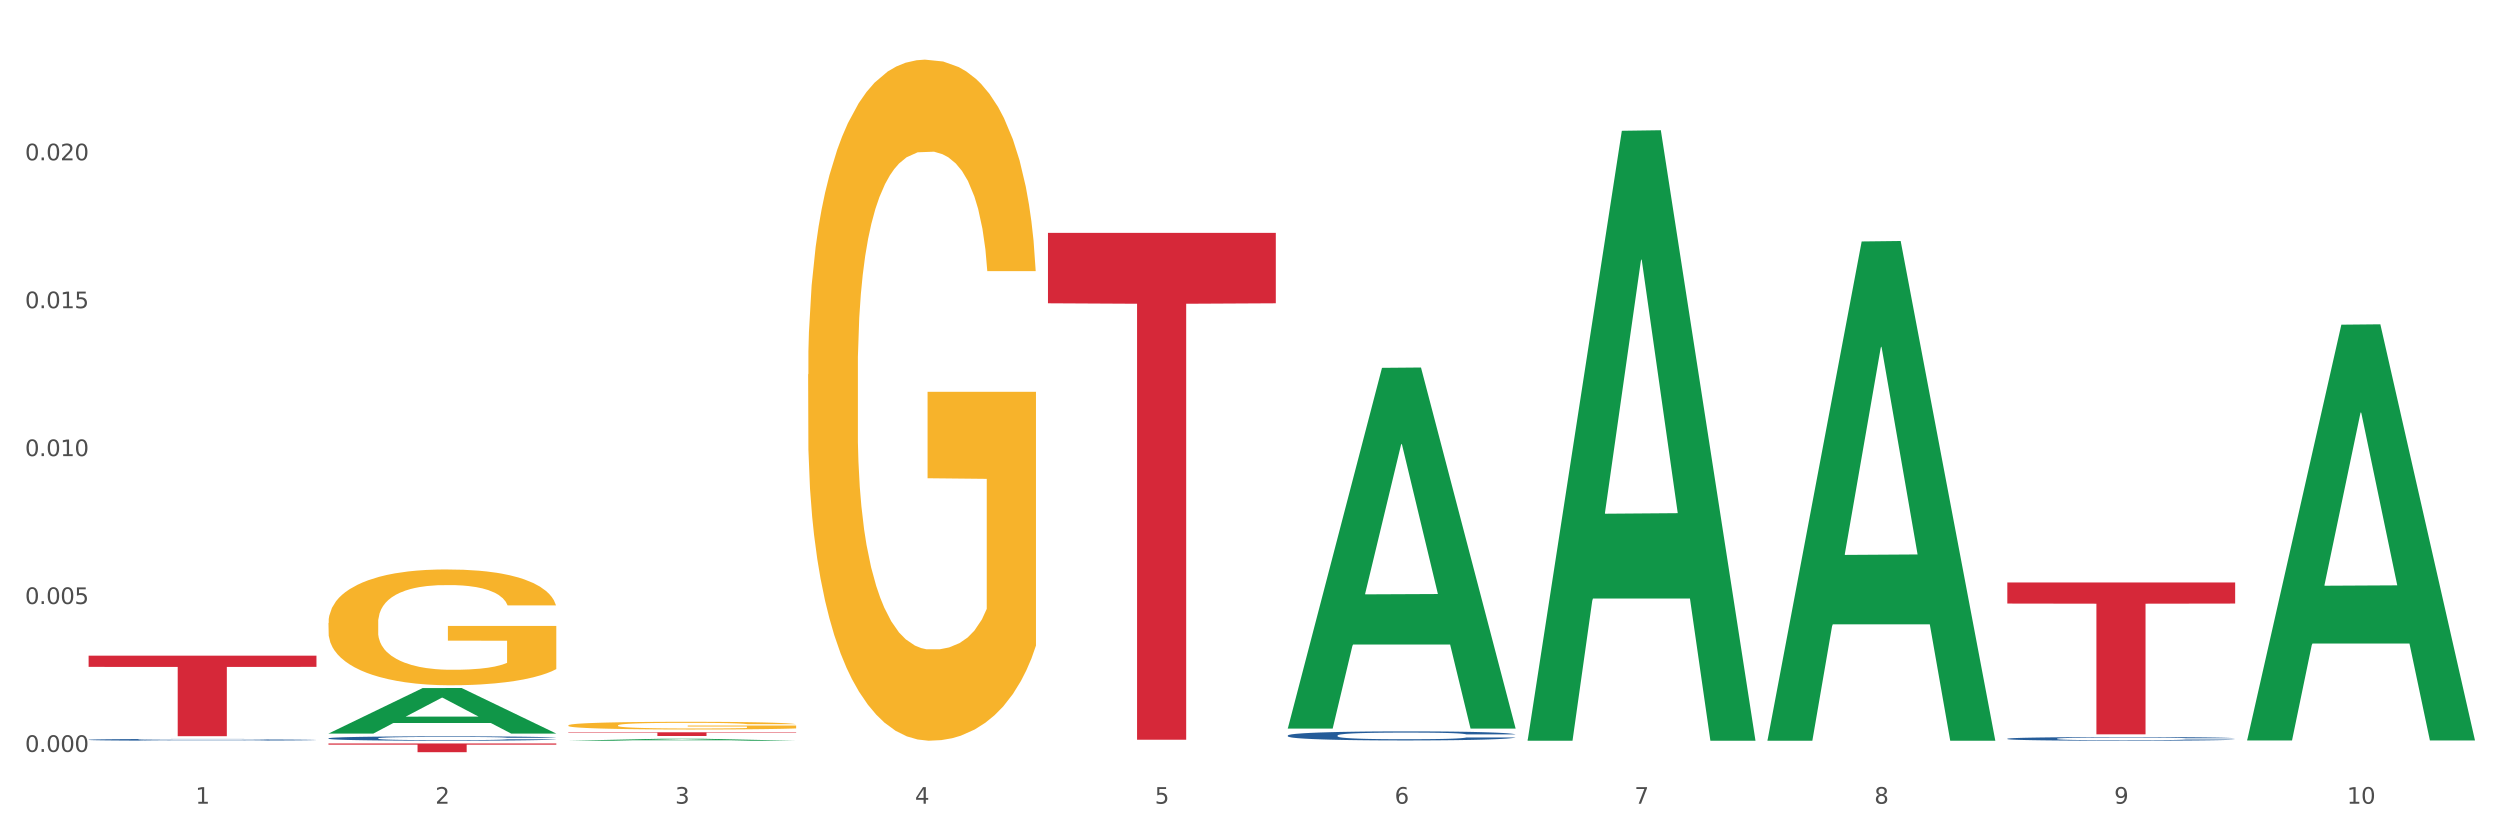
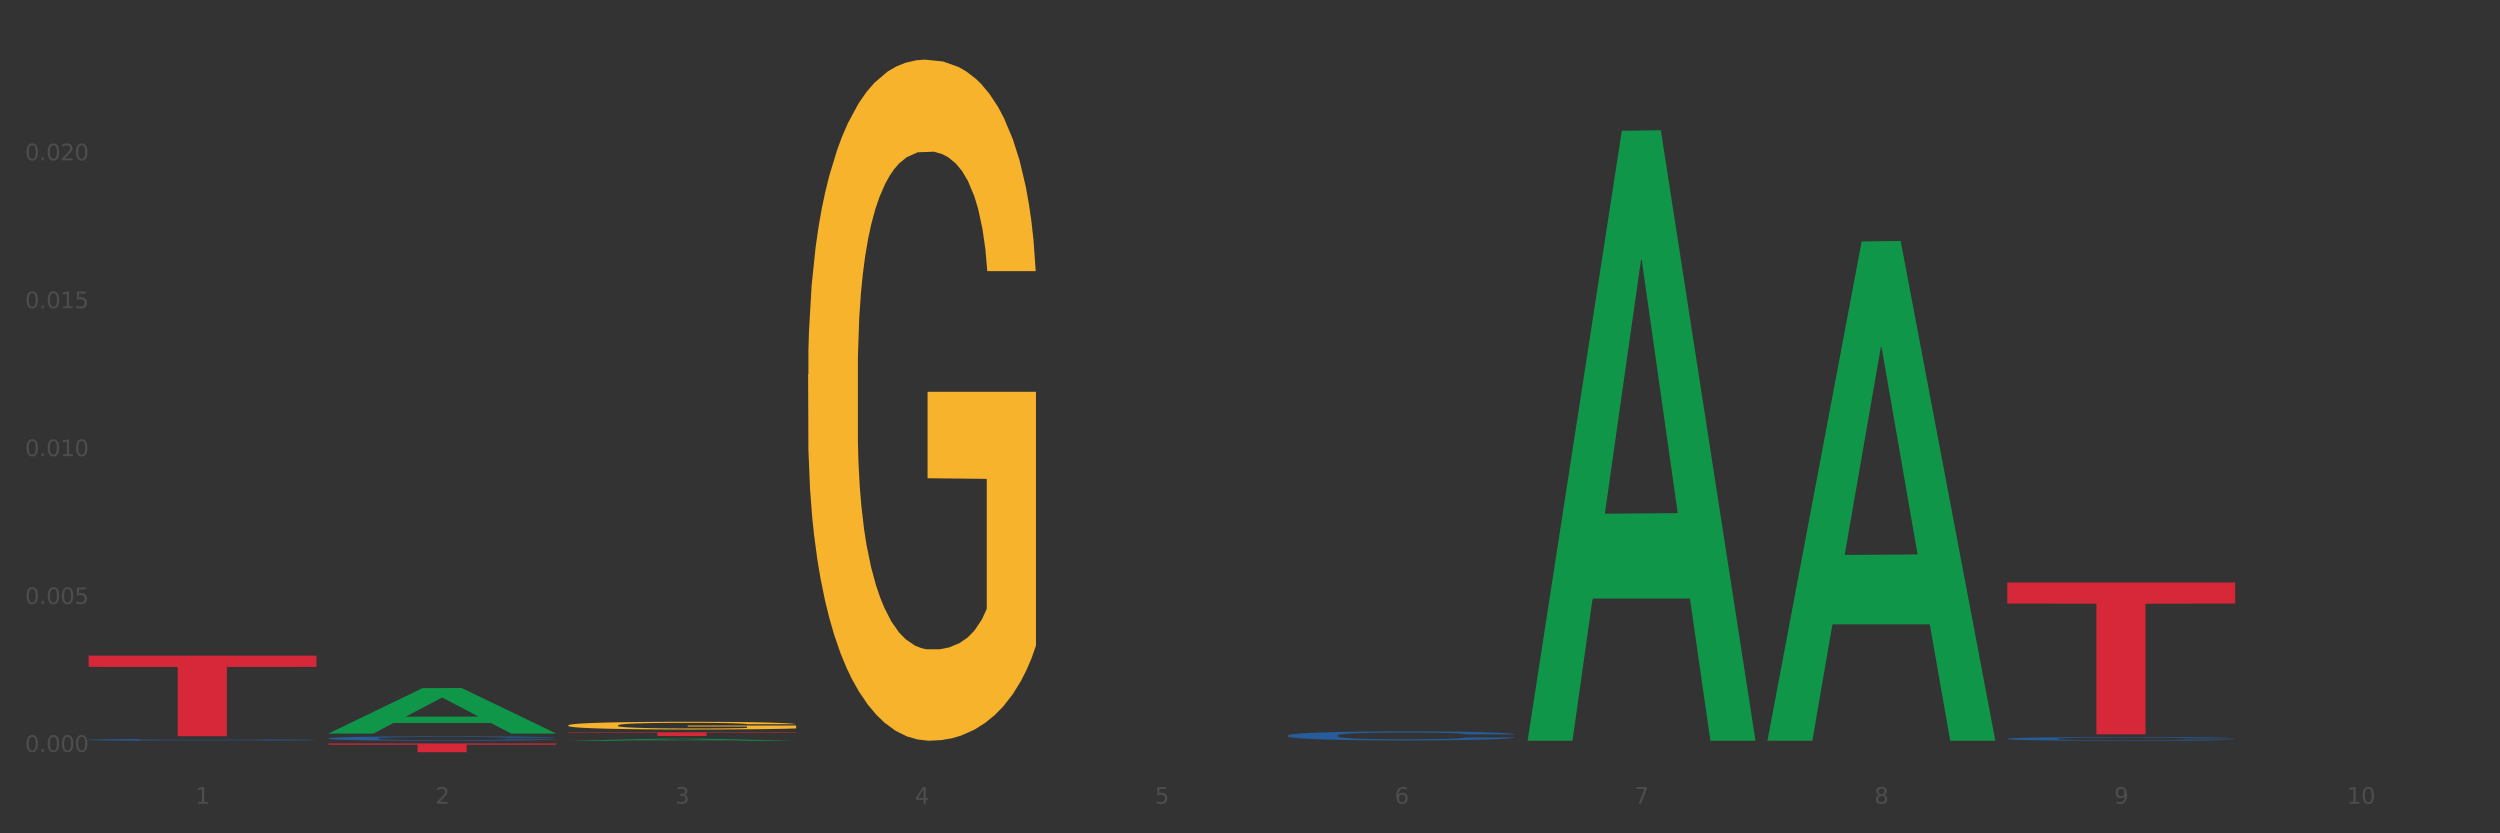
<svg xmlns="http://www.w3.org/2000/svg" xmlns:xlink="http://www.w3.org/1999/xlink" width="1080pt" height="360pt" viewBox="0 0 1080 360" version="1.1">
  <rect x="0" y="0" width="1080" height="360" fill="#333333" stroke="none" />
  <defs>
    <style type="text/css">*{stroke-linejoin: round; stroke-linecap: butt}</style>
  </defs>
  <g id="figure_1">
    <g id="patch_1">
-       <path d="M 0 360  L 1080 360  L 1080 0  L 0 0  z " style="fill: #ffffff; stroke: #ffffff; stroke-linejoin: miter" />
-     </g>
+       </g>
    <g id="axes_1">
      <g id="matplotlib.axis_1">
        <g id="xtick_1">
          <g id="text_1">
            <g style="fill: #4d4d4d" transform="translate(84.444 347.204) scale(0.096 -0.096)">
              <defs>
                <path id="DejaVuSans-31" d="M 794 531  L 1825 531  L 1825 4091  L 703 3866  L 703 4441  L 1819 4666  L 2450 4666  L 2450 531  L 3481 531  L 3481 0  L 794 0  L 794 531  z " transform="scale(0.016)" />
              </defs>
              <use xlink:href="#DejaVuSans-31" />
            </g>
          </g>
        </g>
        <g id="xtick_2">
          <g id="text_2">
            <g style="fill: #4d4d4d" transform="translate(188.053 347.204) scale(0.096 -0.096)">
              <defs>
                <path id="DejaVuSans-32" d="M 1228 531  L 3431 531  L 3431 0  L 469 0  L 469 531  Q 828 903 1448 1529  Q 2069 2156 2228 2338  Q 2531 2678 2651 2914  Q 2772 3150 2772 3378  Q 2772 3750 2511 3984  Q 2250 4219 1831 4219  Q 1534 4219 1204 4116  Q 875 4013 500 3803  L 500 4441  Q 881 4594 1212 4672  Q 1544 4750 1819 4750  Q 2544 4750 2975 4387  Q 3406 4025 3406 3419  Q 3406 3131 3298 2873  Q 3191 2616 2906 2266  Q 2828 2175 2409 1742  Q 1991 1309 1228 531  z " transform="scale(0.016)" />
              </defs>
              <use xlink:href="#DejaVuSans-32" />
            </g>
          </g>
        </g>
        <g id="xtick_3">
          <g id="text_3">
            <g style="fill: #4d4d4d" transform="translate(291.663 347.204) scale(0.096 -0.096)">
              <defs>
                <path id="DejaVuSans-33" d="M 2597 2516  Q 3050 2419 3304 2112  Q 3559 1806 3559 1356  Q 3559 666 3084 287  Q 2609 -91 1734 -91  Q 1441 -91 1130 -33  Q 819 25 488 141  L 488 750  Q 750 597 1062 519  Q 1375 441 1716 441  Q 2309 441 2620 675  Q 2931 909 2931 1356  Q 2931 1769 2642 2001  Q 2353 2234 1838 2234  L 1294 2234  L 1294 2753  L 1863 2753  Q 2328 2753 2575 2939  Q 2822 3125 2822 3475  Q 2822 3834 2567 4026  Q 2313 4219 1838 4219  Q 1578 4219 1281 4162  Q 984 4106 628 3988  L 628 4550  Q 988 4650 1302 4700  Q 1616 4750 1894 4750  Q 2613 4750 3031 4423  Q 3450 4097 3450 3541  Q 3450 3153 3228 2886  Q 3006 2619 2597 2516  z " transform="scale(0.016)" />
              </defs>
              <use xlink:href="#DejaVuSans-33" />
            </g>
          </g>
        </g>
        <g id="xtick_4">
          <g id="text_4">
            <g style="fill: #4d4d4d" transform="translate(395.273 347.204) scale(0.096 -0.096)">
              <defs>
                <path id="DejaVuSans-34" d="M 2419 4116  L 825 1625  L 2419 1625  L 2419 4116  z M 2253 4666  L 3047 4666  L 3047 1625  L 3713 1625  L 3713 1100  L 3047 1100  L 3047 0  L 2419 0  L 2419 1100  L 313 1100  L 313 1709  L 2253 4666  z " transform="scale(0.016)" />
              </defs>
              <use xlink:href="#DejaVuSans-34" />
            </g>
          </g>
        </g>
        <g id="xtick_5">
          <g id="text_5">
            <g style="fill: #4d4d4d" transform="translate(498.883 347.204) scale(0.096 -0.096)">
              <defs>
                <path id="DejaVuSans-35" d="M 691 4666  L 3169 4666  L 3169 4134  L 1269 4134  L 1269 2991  Q 1406 3038 1543 3061  Q 1681 3084 1819 3084  Q 2600 3084 3056 2656  Q 3513 2228 3513 1497  Q 3513 744 3044 326  Q 2575 -91 1722 -91  Q 1428 -91 1123 -41  Q 819 9 494 109  L 494 744  Q 775 591 1075 516  Q 1375 441 1709 441  Q 2250 441 2565 725  Q 2881 1009 2881 1497  Q 2881 1984 2565 2268  Q 2250 2553 1709 2553  Q 1456 2553 1204 2497  Q 953 2441 691 2322  L 691 4666  z " transform="scale(0.016)" />
              </defs>
              <use xlink:href="#DejaVuSans-35" />
            </g>
          </g>
        </g>
        <g id="xtick_6">
          <g id="text_6">
            <g style="fill: #4d4d4d" transform="translate(602.492 347.204) scale(0.096 -0.096)">
              <defs>
                <path id="DejaVuSans-36" d="M 2113 2584  Q 1688 2584 1439 2293  Q 1191 2003 1191 1497  Q 1191 994 1439 701  Q 1688 409 2113 409  Q 2538 409 2786 701  Q 3034 994 3034 1497  Q 3034 2003 2786 2293  Q 2538 2584 2113 2584  z M 3366 4563  L 3366 3988  Q 3128 4100 2886 4159  Q 2644 4219 2406 4219  Q 1781 4219 1451 3797  Q 1122 3375 1075 2522  Q 1259 2794 1537 2939  Q 1816 3084 2150 3084  Q 2853 3084 3261 2657  Q 3669 2231 3669 1497  Q 3669 778 3244 343  Q 2819 -91 2113 -91  Q 1303 -91 875 529  Q 447 1150 447 2328  Q 447 3434 972 4092  Q 1497 4750 2381 4750  Q 2619 4750 2861 4703  Q 3103 4656 3366 4563  z " transform="scale(0.016)" />
              </defs>
              <use xlink:href="#DejaVuSans-36" />
            </g>
          </g>
        </g>
        <g id="xtick_7">
          <g id="text_7">
            <g style="fill: #4d4d4d" transform="translate(706.102 347.204) scale(0.096 -0.096)">
              <defs>
                <path id="DejaVuSans-37" d="M 525 4666  L 3525 4666  L 3525 4397  L 1831 0  L 1172 0  L 2766 4134  L 525 4134  L 525 4666  z " transform="scale(0.016)" />
              </defs>
              <use xlink:href="#DejaVuSans-37" />
            </g>
          </g>
        </g>
        <g id="xtick_8">
          <g id="text_8">
            <g style="fill: #4d4d4d" transform="translate(809.712 347.204) scale(0.096 -0.096)">
              <defs>
                <path id="DejaVuSans-38" d="M 2034 2216  Q 1584 2216 1326 1975  Q 1069 1734 1069 1313  Q 1069 891 1326 650  Q 1584 409 2034 409  Q 2484 409 2743 651  Q 3003 894 3003 1313  Q 3003 1734 2745 1975  Q 2488 2216 2034 2216  z M 1403 2484  Q 997 2584 770 2862  Q 544 3141 544 3541  Q 544 4100 942 4425  Q 1341 4750 2034 4750  Q 2731 4750 3128 4425  Q 3525 4100 3525 3541  Q 3525 3141 3298 2862  Q 3072 2584 2669 2484  Q 3125 2378 3379 2068  Q 3634 1759 3634 1313  Q 3634 634 3220 271  Q 2806 -91 2034 -91  Q 1263 -91 848 271  Q 434 634 434 1313  Q 434 1759 690 2068  Q 947 2378 1403 2484  z M 1172 3481  Q 1172 3119 1398 2916  Q 1625 2713 2034 2713  Q 2441 2713 2670 2916  Q 2900 3119 2900 3481  Q 2900 3844 2670 4047  Q 2441 4250 2034 4250  Q 1625 4250 1398 4047  Q 1172 3844 1172 3481  z " transform="scale(0.016)" />
              </defs>
              <use xlink:href="#DejaVuSans-38" />
            </g>
          </g>
        </g>
        <g id="xtick_9">
          <g id="text_9">
            <g style="fill: #4d4d4d" transform="translate(913.322 347.204) scale(0.096 -0.096)">
              <defs>
                <path id="DejaVuSans-39" d="M 703 97  L 703 672  Q 941 559 1184 500  Q 1428 441 1663 441  Q 2288 441 2617 861  Q 2947 1281 2994 2138  Q 2813 1869 2534 1725  Q 2256 1581 1919 1581  Q 1219 1581 811 2004  Q 403 2428 403 3163  Q 403 3881 828 4315  Q 1253 4750 1959 4750  Q 2769 4750 3195 4129  Q 3622 3509 3622 2328  Q 3622 1225 3098 567  Q 2575 -91 1691 -91  Q 1453 -91 1209 -44  Q 966 3 703 97  z M 1959 2075  Q 2384 2075 2632 2365  Q 2881 2656 2881 3163  Q 2881 3666 2632 3958  Q 2384 4250 1959 4250  Q 1534 4250 1286 3958  Q 1038 3666 1038 3163  Q 1038 2656 1286 2365  Q 1534 2075 1959 2075  z " transform="scale(0.016)" />
              </defs>
              <use xlink:href="#DejaVuSans-39" />
            </g>
          </g>
        </g>
        <g id="xtick_10">
          <g id="text_10">
            <g style="fill: #4d4d4d" transform="translate(1013.877 347.204) scale(0.096 -0.096)">
              <defs>
                <path id="DejaVuSans-30" d="M 2034 4250  Q 1547 4250 1301 3770  Q 1056 3291 1056 2328  Q 1056 1369 1301 889  Q 1547 409 2034 409  Q 2525 409 2770 889  Q 3016 1369 3016 2328  Q 3016 3291 2770 3770  Q 2525 4250 2034 4250  z M 2034 4750  Q 2819 4750 3233 4129  Q 3647 3509 3647 2328  Q 3647 1150 3233 529  Q 2819 -91 2034 -91  Q 1250 -91 836 529  Q 422 1150 422 2328  Q 422 3509 836 4129  Q 1250 4750 2034 4750  z " transform="scale(0.016)" />
              </defs>
              <use xlink:href="#DejaVuSans-31" />
              <use xlink:href="#DejaVuSans-30" transform="translate(63.623 0)" />
            </g>
          </g>
        </g>
        <g id="xtick_11" />
        <g id="xtick_12" />
        <g id="xtick_13" />
        <g id="xtick_14" />
        <g id="xtick_15" />
        <g id="xtick_16" />
        <g id="xtick_17" />
        <g id="xtick_18" />
        <g id="xtick_19" />
      </g>
      <g id="matplotlib.axis_2">
        <g id="ytick_1">
          <g id="text_11">
            <g style="fill: #4d4d4d" transform="translate(10.8 324.826) scale(0.096 -0.096)">
              <defs>
                <path id="DejaVuSans-2e" d="M 684 794  L 1344 794  L 1344 0  L 684 0  L 684 794  z " transform="scale(0.016)" />
              </defs>
              <use xlink:href="#DejaVuSans-30" />
              <use xlink:href="#DejaVuSans-2e" transform="translate(63.623 0)" />
              <use xlink:href="#DejaVuSans-30" transform="translate(95.41 0)" />
              <use xlink:href="#DejaVuSans-30" transform="translate(159.033 0)" />
              <use xlink:href="#DejaVuSans-30" transform="translate(222.656 0)" />
            </g>
          </g>
        </g>
        <g id="ytick_2">
          <g id="text_12">
            <g style="fill: #4d4d4d" transform="translate(10.8 260.932) scale(0.096 -0.096)">
              <use xlink:href="#DejaVuSans-30" />
              <use xlink:href="#DejaVuSans-2e" transform="translate(63.623 0)" />
              <use xlink:href="#DejaVuSans-30" transform="translate(95.41 0)" />
              <use xlink:href="#DejaVuSans-30" transform="translate(159.033 0)" />
              <use xlink:href="#DejaVuSans-35" transform="translate(222.656 0)" />
            </g>
          </g>
        </g>
        <g id="ytick_3">
          <g id="text_13">
            <g style="fill: #4d4d4d" transform="translate(10.8 197.039) scale(0.096 -0.096)">
              <use xlink:href="#DejaVuSans-30" />
              <use xlink:href="#DejaVuSans-2e" transform="translate(63.623 0)" />
              <use xlink:href="#DejaVuSans-30" transform="translate(95.41 0)" />
              <use xlink:href="#DejaVuSans-31" transform="translate(159.033 0)" />
              <use xlink:href="#DejaVuSans-30" transform="translate(222.656 0)" />
            </g>
          </g>
        </g>
        <g id="ytick_4">
          <g id="text_14">
            <g style="fill: #4d4d4d" transform="translate(10.8 133.146) scale(0.096 -0.096)">
              <use xlink:href="#DejaVuSans-30" />
              <use xlink:href="#DejaVuSans-2e" transform="translate(63.623 0)" />
              <use xlink:href="#DejaVuSans-30" transform="translate(95.41 0)" />
              <use xlink:href="#DejaVuSans-31" transform="translate(159.033 0)" />
              <use xlink:href="#DejaVuSans-35" transform="translate(222.656 0)" />
            </g>
          </g>
        </g>
        <g id="ytick_5">
          <g id="text_15">
            <g style="fill: #4d4d4d" transform="translate(10.8 69.253) scale(0.096 -0.096)">
              <use xlink:href="#DejaVuSans-30" />
              <use xlink:href="#DejaVuSans-2e" transform="translate(63.623 0)" />
              <use xlink:href="#DejaVuSans-30" transform="translate(95.41 0)" />
              <use xlink:href="#DejaVuSans-32" transform="translate(159.033 0)" />
              <use xlink:href="#DejaVuSans-30" transform="translate(222.656 0)" />
            </g>
          </g>
        </g>
        <g id="ytick_6" />
        <g id="ytick_7" />
        <g id="ytick_8" />
        <g id="ytick_9" />
        <g id="ytick_10" />
      </g>
      <g id="PolyCollection_1">
        <path d="M 141.893 316.872  L 141.994 316.853  L 182.584 297.242  L 199.428 297.223  L 240.322 316.909  L 220.839 316.909  L 212.011 312.325  L 170.102 312.325  L 169.798 312.398  L 161.274 316.909  L 141.893 316.909  L 141.893 316.872  L 175.379 309.589  L 206.734 309.57  L 191.209 301.419  L 191.006 301.382  L 190.803 301.438  L 175.278 309.57  L 175.379 309.589  L 141.893 316.872  z " clip-path="url(#p9f0d088cf7)" style="fill: #109648" />
        <path d="M 867.161 319.119  L 867.277 319.117  L 867.277 319.077  L 867.626 319.021  L 868.906 318.92  L 870.535 318.842  L 873.327 318.752  L 874.84 318.714  L 876.818 318.672  L 880.89 318.604  L 885.544 318.545  L 888.801 318.513  L 891.245 318.493  L 896.713 318.457  L 899.854 318.441  L 903.112 318.428  L 905.904 318.419  L 910.558 318.409  L 914.281 318.404  L 918.586 318.403  L 922.193 318.404  L 926.963 318.41  L 933.944 318.428  L 936.62 318.438  L 940.227 318.455  L 943.95 318.478  L 946.975 318.502  L 950.465 318.535  L 954.072 318.579  L 957.562 318.634  L 960.006 318.685  L 961.984 318.739  L 963.729 318.805  L 965.009 318.876  L 965.59 318.936  L 944.299 318.936  L 943.717 318.882  L 942.554 318.823  L 941.39 318.784  L 940.11 318.752  L 938.132 318.716  L 936.387 318.692  L 933.479 318.665  L 930.803 318.647  L 928.592 318.637  L 925.916 318.628  L 920.215 318.62  L 916.143 318.62  L 913.583 318.623  L 910.442 318.63  L 907.766 318.64  L 904.625 318.657  L 902.181 318.676  L 899.738 318.701  L 898.342 318.719  L 896.248 318.751  L 894.851 318.777  L 892.99 318.822  L 891.943 318.854  L 890.081 318.937  L 889.267 318.998  L 888.918 319.04  L 888.685 319.087  L 888.685 319.314  L 889.383 319.416  L 889.965 319.46  L 890.896 319.509  L 892.641 319.573  L 895.201 319.636  L 897.877 319.681  L 900.087 319.708  L 902.181 319.729  L 904.276 319.745  L 906.835 319.759  L 908.929 319.768  L 912.071 319.777  L 915.794 319.781  L 918.703 319.781  L 924.636 319.774  L 927.312 319.767  L 929.872 319.756  L 932.664 319.74  L 934.875 319.723  L 936.155 319.71  L 938.249 319.682  L 939.878 319.653  L 941.274 319.62  L 942.205 319.591  L 943.252 319.547  L 944.066 319.497  L 944.299 319.471  L 965.59 319.471  L 965.125 319.524  L 964.31 319.575  L 962.682 319.643  L 961.402 319.682  L 959.424 319.73  L 957.33 319.771  L 954.421 319.816  L 951.745 319.85  L 948.953 319.879  L 945.928 319.905  L 940.459 319.941  L 938.481 319.952  L 934.293 319.969  L 931.035 319.979  L 926.265 319.989  L 921.379 319.995  L 916.259 319.997  L 911.722 319.994  L 906.719 319.985  L 903.577 319.976  L 900.087 319.963  L 896.015 319.943  L 892.176 319.918  L 888.569 319.889  L 885.195 319.855  L 882.053 319.818  L 877.981 319.755  L 874.956 319.694  L 872.746 319.637  L 871.233 319.589  L 869.721 319.528  L 868.906 319.486  L 867.626 319.384  L 867.161 319.289  L 867.161 319.119  z " clip-path="url(#p9f0d088cf7)" style="fill: #255c99" />
        <path d="M 556.332 317.712  L 556.448 317.709  L 556.448 317.608  L 556.797 317.472  L 558.077 317.222  L 559.706 317.032  L 562.498 316.81  L 564.011 316.717  L 565.989 316.613  L 570.061 316.445  L 574.715 316.302  L 577.972 316.223  L 580.415 316.173  L 585.884 316.084  L 589.025 316.044  L 592.283 316.012  L 595.075 315.991  L 599.729 315.966  L 603.452 315.955  L 607.757 315.951  L 611.364 315.955  L 616.134 315.969  L 623.115 316.012  L 625.791 316.037  L 629.397 316.08  L 633.121 316.137  L 636.146 316.195  L 639.636 316.277  L 643.243 316.384  L 646.733 316.52  L 649.176 316.646  L 651.154 316.778  L 652.899 316.939  L 654.179 317.114  L 654.761 317.261  L 633.47 317.261  L 632.888 317.129  L 631.724 316.986  L 630.561 316.889  L 629.281 316.81  L 627.303 316.721  L 625.558 316.664  L 622.649 316.596  L 619.973 316.553  L 617.763 316.528  L 615.087 316.506  L 609.386 316.485  L 605.314 316.485  L 602.754 316.492  L 599.613 316.51  L 596.937 316.535  L 593.795 316.578  L 591.352 316.624  L 588.909 316.685  L 587.513 316.728  L 585.418 316.807  L 584.022 316.871  L 582.161 316.982  L 581.114 317.061  L 579.252 317.265  L 578.438 317.415  L 578.089 317.519  L 577.856 317.633  L 577.856 318.192  L 578.554 318.442  L 579.136 318.55  L 580.066 318.671  L 581.812 318.829  L 584.371 318.983  L 587.047 319.094  L 589.258 319.162  L 591.352 319.212  L 593.446 319.251  L 596.006 319.287  L 598.1 319.308  L 601.242 319.33  L 604.965 319.34  L 607.873 319.34  L 613.807 319.323  L 616.483 319.305  L 619.043 319.28  L 621.835 319.24  L 624.045 319.197  L 625.325 319.165  L 627.42 319.097  L 629.048 319.026  L 630.445 318.943  L 631.375 318.872  L 632.422 318.764  L 633.237 318.643  L 633.47 318.578  L 654.761 318.578  L 654.296 318.707  L 653.481 318.832  L 651.852 319  L 650.573 319.097  L 648.595 319.215  L 646.5 319.315  L 643.592 319.426  L 640.916 319.509  L 638.123 319.58  L 635.098 319.645  L 629.63 319.734  L 627.652 319.759  L 623.464 319.802  L 620.206 319.827  L 615.436 319.852  L 610.549 319.867  L 605.43 319.87  L 600.893 319.863  L 595.89 319.842  L 592.748 319.82  L 589.258 319.788  L 585.186 319.738  L 581.346 319.677  L 577.74 319.605  L 574.365 319.523  L 571.224 319.43  L 567.152 319.276  L 564.127 319.126  L 561.916 318.986  L 560.404 318.868  L 558.891 318.718  L 558.077 318.614  L 556.797 318.363  L 556.332 318.131  L 556.332 317.712  z " clip-path="url(#p9f0d088cf7)" style="fill: #255c99" />
-         <path d="M 141.893 318.947  L 142.009 318.945  L 142.009 318.896  L 142.358 318.83  L 143.638 318.708  L 145.267 318.616  L 148.059 318.508  L 149.572 318.463  L 151.55 318.412  L 155.622 318.33  L 160.276 318.261  L 163.533 318.223  L 165.977 318.198  L 171.445 318.155  L 174.586 318.135  L 177.844 318.12  L 180.636 318.109  L 185.29 318.097  L 189.013 318.092  L 193.318 318.09  L 196.925 318.092  L 201.695 318.099  L 208.676 318.12  L 211.352 318.132  L 214.958 318.153  L 218.682 318.181  L 221.707 318.209  L 225.197 318.249  L 228.804 318.301  L 232.294 318.367  L 234.737 318.428  L 236.715 318.492  L 238.46 318.571  L 239.74 318.656  L 240.322 318.727  L 219.031 318.727  L 218.449 318.663  L 217.285 318.593  L 216.122 318.546  L 214.842 318.508  L 212.864 318.465  L 211.119 318.437  L 208.21 318.404  L 205.534 318.383  L 203.324 318.371  L 200.648 318.36  L 194.947 318.35  L 190.875 318.35  L 188.315 318.353  L 185.174 318.362  L 182.498 318.374  L 179.356 318.395  L 176.913 318.418  L 174.47 318.447  L 173.074 318.468  L 170.979 318.506  L 169.583 318.538  L 167.722 318.592  L 166.675 318.63  L 164.813 318.729  L 163.999 318.802  L 163.65 318.853  L 163.417 318.908  L 163.417 319.18  L 164.115 319.302  L 164.697 319.354  L 165.627 319.413  L 167.373 319.49  L 169.932 319.565  L 172.608 319.619  L 174.819 319.652  L 176.913 319.676  L 179.007 319.695  L 181.567 319.713  L 183.661 319.723  L 186.803 319.734  L 190.526 319.739  L 193.434 319.739  L 199.368 319.73  L 202.044 319.722  L 204.604 319.709  L 207.396 319.69  L 209.606 319.669  L 210.886 319.654  L 212.981 319.621  L 214.609 319.586  L 216.006 319.546  L 216.936 319.511  L 217.983 319.459  L 218.798 319.399  L 219.031 319.368  L 240.322 319.368  L 239.857 319.431  L 239.042 319.492  L 237.413 319.574  L 236.134 319.621  L 234.156 319.678  L 232.061 319.727  L 229.153 319.781  L 226.477 319.821  L 223.684 319.856  L 220.659 319.887  L 215.191 319.931  L 213.213 319.943  L 209.025 319.964  L 205.767 319.976  L 200.997 319.988  L 196.11 319.995  L 190.991 319.997  L 186.454 319.993  L 181.451 319.983  L 178.309 319.972  L 174.819 319.957  L 170.747 319.932  L 166.907 319.903  L 163.301 319.868  L 159.926 319.828  L 156.785 319.783  L 152.713 319.708  L 149.688 319.635  L 147.477 319.567  L 145.965 319.509  L 144.452 319.436  L 143.638 319.386  L 142.358 319.264  L 141.893 319.151  L 141.893 318.947  z " clip-path="url(#p9f0d088cf7)" style="fill: #255c99" />
+         <path d="M 141.893 318.947  L 142.009 318.945  L 142.009 318.896  L 142.358 318.83  L 143.638 318.708  L 145.267 318.616  L 148.059 318.508  L 149.572 318.463  L 151.55 318.412  L 155.622 318.33  L 160.276 318.261  L 163.533 318.223  L 165.977 318.198  L 171.445 318.155  L 174.586 318.135  L 177.844 318.12  L 180.636 318.109  L 185.29 318.097  L 189.013 318.092  L 193.318 318.09  L 196.925 318.092  L 201.695 318.099  L 208.676 318.12  L 211.352 318.132  L 214.958 318.153  L 218.682 318.181  L 221.707 318.209  L 225.197 318.249  L 228.804 318.301  L 232.294 318.367  L 234.737 318.428  L 236.715 318.492  L 238.46 318.571  L 239.74 318.656  L 240.322 318.727  L 219.031 318.727  L 218.449 318.663  L 217.285 318.593  L 216.122 318.546  L 214.842 318.508  L 212.864 318.465  L 211.119 318.437  L 208.21 318.404  L 205.534 318.383  L 203.324 318.371  L 200.648 318.36  L 194.947 318.35  L 190.875 318.35  L 188.315 318.353  L 185.174 318.362  L 182.498 318.374  L 179.356 318.395  L 176.913 318.418  L 174.47 318.447  L 173.074 318.468  L 170.979 318.506  L 169.583 318.538  L 167.722 318.592  L 166.675 318.63  L 164.813 318.729  L 163.999 318.802  L 163.65 318.853  L 163.417 318.908  L 163.417 319.18  L 164.115 319.302  L 164.697 319.354  L 165.627 319.413  L 167.373 319.49  L 169.932 319.565  L 172.608 319.619  L 174.819 319.652  L 176.913 319.676  L 179.007 319.695  L 181.567 319.713  L 183.661 319.723  L 186.803 319.734  L 190.526 319.739  L 193.434 319.739  L 199.368 319.73  L 202.044 319.722  L 204.604 319.709  L 207.396 319.69  L 209.606 319.669  L 210.886 319.654  L 212.981 319.621  L 214.609 319.586  L 216.006 319.546  L 216.936 319.511  L 217.983 319.459  L 218.798 319.399  L 219.031 319.368  L 240.322 319.368  L 239.857 319.431  L 239.042 319.492  L 237.413 319.574  L 236.134 319.621  L 234.156 319.678  L 232.061 319.727  L 229.153 319.781  L 226.477 319.821  L 223.684 319.856  L 220.659 319.887  L 215.191 319.931  L 213.213 319.943  L 205.767 319.976  L 200.997 319.988  L 196.11 319.995  L 190.991 319.997  L 186.454 319.993  L 181.451 319.983  L 178.309 319.972  L 174.819 319.957  L 170.747 319.932  L 166.907 319.903  L 163.301 319.868  L 159.926 319.828  L 156.785 319.783  L 152.713 319.708  L 149.688 319.635  L 147.477 319.567  L 145.965 319.509  L 144.452 319.436  L 143.638 319.386  L 142.358 319.264  L 141.893 319.151  L 141.893 318.947  z " clip-path="url(#p9f0d088cf7)" style="fill: #255c99" />
        <path d="M 38.283 319.57  L 38.399 319.569  L 38.399 319.549  L 38.748 319.522  L 40.028 319.473  L 41.657 319.435  L 44.449 319.391  L 45.962 319.373  L 47.94 319.352  L 52.012 319.319  L 56.666 319.291  L 59.923 319.275  L 62.367 319.265  L 67.835 319.248  L 70.976 319.24  L 74.234 319.233  L 77.026 319.229  L 81.68 319.224  L 85.403 319.222  L 89.708 319.221  L 93.315 319.222  L 98.085 319.225  L 105.066 319.233  L 107.742 319.238  L 111.349 319.247  L 115.072 319.258  L 118.097 319.27  L 121.587 319.286  L 125.194 319.307  L 128.684 319.334  L 131.128 319.359  L 133.106 319.385  L 134.851 319.417  L 136.131 319.452  L 136.712 319.481  L 115.421 319.481  L 114.839 319.454  L 113.676 319.426  L 112.512 319.407  L 111.232 319.391  L 109.254 319.374  L 107.509 319.362  L 104.601 319.349  L 101.925 319.34  L 99.714 319.335  L 97.038 319.331  L 91.337 319.327  L 87.265 319.327  L 84.705 319.328  L 81.564 319.332  L 78.888 319.337  L 75.747 319.345  L 73.303 319.355  L 70.86 319.367  L 69.464 319.375  L 67.37 319.391  L 65.974 319.403  L 64.112 319.425  L 63.065 319.441  L 61.203 319.481  L 60.389 319.511  L 60.04 319.532  L 59.807 319.554  L 59.807 319.665  L 60.505 319.714  L 61.087 319.735  L 62.018 319.759  L 63.763 319.791  L 66.323 319.821  L 68.999 319.843  L 71.209 319.856  L 73.303 319.866  L 75.398 319.874  L 77.957 319.881  L 80.051 319.886  L 83.193 319.89  L 86.916 319.892  L 89.825 319.892  L 95.758 319.888  L 98.434 319.885  L 100.994 319.88  L 103.786 319.872  L 105.997 319.864  L 107.277 319.857  L 109.371 319.844  L 111 319.83  L 112.396 319.813  L 113.327 319.799  L 114.374 319.778  L 115.188 319.754  L 115.421 319.741  L 136.712 319.741  L 136.247 319.767  L 135.432 319.791  L 133.804 319.825  L 132.524 319.844  L 130.546 319.867  L 128.452 319.887  L 125.543 319.909  L 122.867 319.925  L 120.075 319.939  L 117.05 319.952  L 111.581 319.97  L 109.603 319.975  L 105.415 319.983  L 102.157 319.988  L 97.387 319.993  L 92.501 319.996  L 87.381 319.997  L 82.844 319.995  L 77.841 319.991  L 74.7 319.987  L 71.209 319.98  L 67.137 319.97  L 63.298 319.958  L 59.691 319.944  L 56.317 319.928  L 53.175 319.91  L 49.103 319.879  L 46.078 319.849  L 43.868 319.822  L 42.355 319.798  L 40.843 319.769  L 40.028 319.748  L 38.748 319.699  L 38.283 319.653  L 38.283 319.57  z " clip-path="url(#p9f0d088cf7)" style="fill: #255c99" />
-         <path d="M 141.893 269.124  L 142.009 269.079  L 142.009 267.433  L 142.241 266.017  L 143.403 262.589  L 145.147 259.756  L 146.425 258.248  L 147.703 257.014  L 149.214 255.78  L 151.073 254.5  L 154.443 252.627  L 156.535 251.667  L 159.092 250.661  L 163.74 249.199  L 167.11 248.376  L 170.596 247.691  L 176.291 246.868  L 180.009 246.503  L 183.961 246.229  L 188.725 246.046  L 192.328 246  L 200.23 246.137  L 206.97 246.548  L 210.224 246.868  L 214.407 247.417  L 216.615 247.782  L 220.218 248.514  L 223.937 249.473  L 226.493 250.296  L 230.328 251.85  L 233.233 253.403  L 235.906 255.323  L 237.301 256.648  L 238.346 257.882  L 239.276 259.299  L 240.206 261.538  L 219.288 261.538  L 218.475 259.939  L 217.196 258.43  L 215.337 256.968  L 213.71 256.054  L 210.921 254.912  L 208.364 254.18  L 205.692 253.632  L 202.438 253.175  L 199.881 252.946  L 196.279 252.764  L 189.19 252.809  L 184.425 253.175  L 181.171 253.632  L 179.08 254.043  L 177.22 254.5  L 175.129 255.14  L 172.688 256.1  L 170.945 256.968  L 169.202 258.065  L 167.807 259.162  L 166.529 260.441  L 165.483 261.812  L 164.67 263.229  L 163.973 264.966  L 163.391 267.845  L 163.391 274.106  L 163.624 275.522  L 164.205 277.396  L 164.902 278.813  L 166.064 280.504  L 167.11 281.646  L 169.086 283.291  L 171.294 284.662  L 173.037 285.531  L 174.78 286.262  L 177.801 287.267  L 181.171 288.09  L 184.077 288.593  L 188.028 289.05  L 190.701 289.232  L 193.025 289.324  L 198.719 289.324  L 202.786 289.187  L 207.319 288.867  L 210.805 288.455  L 213.71 287.953  L 216.964 287.13  L 219.056 286.353  L 219.056 276.802  L 193.49 276.756  L 193.49 270.404  L 240.322 270.404  L 240.322 289.05  L 238.346 290.009  L 236.138 290.878  L 233.814 291.654  L 230.328 292.614  L 226.144 293.528  L 222.426 294.168  L 218.475 294.716  L 213.826 295.219  L 207.783 295.676  L 204.065 295.859  L 199.416 295.996  L 193.955 296.042  L 189.19 295.95  L 184.542 295.722  L 179.661 295.31  L 174.896 294.716  L 171.294 294.122  L 167.691 293.391  L 163.856 292.431  L 160.835 291.517  L 158.511 290.695  L 155.954 289.644  L 153.165 288.273  L 151.073 287.039  L 149.214 285.759  L 147.238 284.114  L 145.844 282.697  L 144.449 280.915  L 143.636 279.59  L 142.706 277.533  L 142.009 274.654  L 141.893 269.124  z " clip-path="url(#p9f0d088cf7)" style="fill: #f7b32b" />
        <path d="M 38.283 283.262  L 136.712 283.262  L 136.712 288.095  L 97.994 288.127  L 97.994 318.04  L 76.768 318.04  L 76.768 288.127  L 38.283 288.095  L 38.283 283.294  L 38.283 283.262  z " clip-path="url(#p9f0d088cf7)" style="fill: #d62839" />
        <path d="M 141.893 321.178  L 240.322 321.178  L 240.322 321.702  L 201.603 321.706  L 201.603 324.95  L 180.378 324.95  L 180.378 321.706  L 141.893 321.702  L 141.893 321.182  L 141.893 321.178  z " clip-path="url(#p9f0d088cf7)" style="fill: #d62839" />
        <path d="M 245.502 316.327  L 343.932 316.327  L 343.932 316.551  L 305.213 316.553  L 305.213 317.944  L 283.988 317.944  L 283.988 316.553  L 245.502 316.551  L 245.502 316.328  L 245.502 316.327  z " clip-path="url(#p9f0d088cf7)" style="fill: #d62839" />
        <path d="M 349.112 161.727  L 349.228 161.458  L 349.228 151.784  L 349.461 143.454  L 350.623 123.301  L 352.366 106.641  L 353.644 97.774  L 354.923 90.519  L 356.433 83.263  L 358.293 75.74  L 361.663 64.722  L 363.755 59.08  L 366.311 53.168  L 370.96 44.569  L 374.33 39.732  L 377.816 35.702  L 383.51 30.865  L 387.229 28.715  L 391.18 27.103  L 395.945 26.028  L 399.547 25.759  L 407.449 26.566  L 414.189 28.984  L 417.443 30.865  L 421.627 34.09  L 423.835 36.239  L 427.437 40.539  L 431.156 46.181  L 433.713 51.018  L 437.548 60.154  L 440.453 69.29  L 443.126 80.576  L 444.52 88.369  L 445.566 95.624  L 446.496 103.954  L 447.425 117.121  L 426.508 117.121  L 425.694 107.716  L 424.416 98.849  L 422.557 90.25  L 420.93 84.876  L 418.141 78.158  L 415.584 73.859  L 412.911 70.634  L 409.657 67.947  L 407.101 66.603  L 403.498 65.529  L 396.409 65.797  L 391.645 67.947  L 388.391 70.634  L 386.299 73.052  L 384.44 75.74  L 382.348 79.501  L 379.908 85.144  L 378.165 90.25  L 376.421 96.699  L 375.027 103.148  L 373.749 110.672  L 372.703 118.733  L 371.889 127.063  L 371.192 137.274  L 370.611 154.203  L 370.611 191.016  L 370.843 199.346  L 371.424 210.363  L 372.122 218.693  L 373.284 228.635  L 374.33 235.353  L 376.305 245.027  L 378.513 253.088  L 380.256 258.193  L 381.999 262.493  L 385.021 268.404  L 388.391 273.241  L 391.296 276.197  L 395.247 278.884  L 397.92 279.959  L 400.244 280.496  L 405.939 280.496  L 410.006 279.69  L 414.538 277.809  L 418.024 275.391  L 420.93 272.435  L 424.183 267.598  L 426.275 263.03  L 426.275 206.87  L 400.709 206.601  L 400.709 169.251  L 447.542 169.251  L 447.542 278.884  L 445.566 284.527  L 443.358 289.632  L 441.034 294.201  L 437.548 299.843  L 433.364 305.218  L 429.645 308.98  L 425.694 312.204  L 421.046 315.16  L 415.003 317.847  L 411.284 318.922  L 406.636 319.728  L 401.174 319.997  L 396.409 319.459  L 391.761 318.116  L 386.88 315.697  L 382.116 312.204  L 378.513 308.711  L 374.911 304.412  L 371.076 298.769  L 368.054 293.394  L 365.73 288.558  L 363.174 282.377  L 360.385 274.316  L 358.293 267.061  L 356.433 259.537  L 354.458 249.863  L 353.063 241.533  L 351.669 231.054  L 350.855 223.261  L 349.926 211.169  L 349.228 194.241  L 349.112 161.727  z " clip-path="url(#p9f0d088cf7)" style="fill: #f7b32b" />
        <path d="M 245.502 313.355  L 245.619 313.352  L 245.619 313.243  L 245.851 313.148  L 247.013 312.92  L 248.756 312.732  L 250.035 312.632  L 251.313 312.55  L 252.824 312.468  L 254.683 312.382  L 258.053 312.258  L 260.145 312.194  L 262.701 312.127  L 267.35 312.03  L 270.72 311.975  L 274.206 311.93  L 279.9 311.875  L 283.619 311.851  L 287.57 311.832  L 292.335 311.82  L 295.937 311.817  L 303.84 311.826  L 310.58 311.854  L 313.834 311.875  L 318.017 311.911  L 320.225 311.936  L 323.828 311.984  L 327.546 312.048  L 330.103 312.103  L 333.938 312.206  L 336.843 312.31  L 339.516 312.437  L 340.91 312.525  L 341.956 312.607  L 342.886 312.702  L 343.816 312.851  L 322.898 312.851  L 322.084 312.744  L 320.806 312.644  L 318.947 312.547  L 317.32 312.486  L 314.531 312.41  L 311.974 312.361  L 309.301 312.325  L 306.048 312.294  L 303.491 312.279  L 299.888 312.267  L 292.8 312.27  L 288.035 312.294  L 284.781 312.325  L 282.689 312.352  L 280.83 312.382  L 278.738 312.425  L 276.298 312.489  L 274.555 312.547  L 272.812 312.62  L 271.417 312.692  L 270.139 312.778  L 269.093 312.869  L 268.28 312.963  L 267.582 313.078  L 267.001 313.27  L 267.001 313.686  L 267.234 313.78  L 267.815 313.905  L 268.512 313.999  L 269.674 314.112  L 270.72 314.188  L 272.695 314.297  L 274.903 314.388  L 276.647 314.446  L 278.39 314.495  L 281.411 314.561  L 284.781 314.616  L 287.686 314.65  L 291.638 314.68  L 294.31 314.692  L 296.635 314.698  L 302.329 314.698  L 306.396 314.689  L 310.928 314.668  L 314.415 314.64  L 317.32 314.607  L 320.574 314.552  L 322.665 314.501  L 322.665 313.866  L 297.099 313.863  L 297.099 313.44  L 343.932 313.44  L 343.932 314.68  L 341.956 314.744  L 339.748 314.802  L 337.424 314.853  L 333.938 314.917  L 329.754 314.978  L 326.036 315.02  L 322.084 315.057  L 317.436 315.09  L 311.393 315.121  L 307.674 315.133  L 303.026 315.142  L 297.564 315.145  L 292.8 315.139  L 288.151 315.124  L 283.271 315.096  L 278.506 315.057  L 274.903 315.017  L 271.301 314.969  L 267.466 314.905  L 264.445 314.844  L 262.12 314.789  L 259.564 314.72  L 256.775 314.628  L 254.683 314.546  L 252.824 314.461  L 250.848 314.352  L 249.454 314.258  L 248.059 314.139  L 247.246 314.051  L 246.316 313.914  L 245.619 313.723  L 245.502 313.355  z " clip-path="url(#p9f0d088cf7)" style="fill: #f7b32b" />
        <path d="M 867.161 251.621  L 965.59 251.621  L 965.59 260.737  L 926.872 260.799  L 926.872 317.221  L 905.646 317.221  L 905.646 260.799  L 867.161 260.737  L 867.161 251.682  L 867.161 251.621  z " clip-path="url(#p9f0d088cf7)" style="fill: #d62839" />
-         <path d="M 452.722 100.588  L 551.151 100.588  L 551.151 131.02  L 512.433 131.226  L 512.433 319.577  L 491.207 319.577  L 491.207 131.226  L 452.722 131.02  L 452.722 100.793  L 452.722 100.588  z " clip-path="url(#p9f0d088cf7)" style="fill: #d62839" />
        <path d="M 245.502 319.995  L 245.604 319.994  L 286.193 319.126  L 303.038 319.125  L 343.932 319.997  L 324.449 319.997  L 315.621 319.794  L 273.712 319.794  L 273.408 319.797  L 264.884 319.997  L 245.502 319.997  L 245.502 319.995  L 278.989 319.673  L 310.344 319.672  L 294.819 319.311  L 294.616 319.309  L 294.413 319.312  L 278.887 319.672  L 278.989 319.673  L 245.502 319.995  z " clip-path="url(#p9f0d088cf7)" style="fill: #109648" />
-         <path d="M 556.332 314.477  L 556.433 314.33  L 597.023 158.907  L 613.867 158.76  L 654.761 314.77  L 635.278 314.77  L 626.45 278.441  L 584.541 278.441  L 584.237 279.027  L 575.713 314.77  L 556.332 314.77  L 556.332 314.477  L 589.818 256.76  L 621.173 256.614  L 605.648 192.013  L 605.445 191.72  L 605.242 192.159  L 589.717 256.614  L 589.818 256.76  L 556.332 314.477  z " clip-path="url(#p9f0d088cf7)" style="fill: #109648" />
        <path d="M 659.941 319.501  L 660.043 319.254  L 700.632 56.501  L 717.477 56.254  L 758.371 319.997  L 738.888 319.997  L 730.06 258.58  L 688.151 258.58  L 687.847 259.571  L 679.323 319.997  L 659.941 319.997  L 659.941 319.501  L 693.428 221.929  L 724.783 221.681  L 709.258 112.469  L 709.055 111.974  L 708.852 112.717  L 693.326 221.681  L 693.428 221.929  L 659.941 319.501  z " clip-path="url(#p9f0d088cf7)" style="fill: #109648" />
        <path d="M 763.551 319.591  L 763.653 319.389  L 804.242 104.311  L 821.087 104.109  L 861.981 319.997  L 842.498 319.997  L 833.669 269.724  L 791.761 269.724  L 791.456 270.535  L 782.933 319.997  L 763.551 319.997  L 763.551 319.591  L 797.037 239.723  L 828.393 239.52  L 812.867 150.124  L 812.664 149.719  L 812.461 150.327  L 796.936 239.52  L 797.037 239.723  L 763.551 319.591  z " clip-path="url(#p9f0d088cf7)" style="fill: #109648" />
-         <path d="M 970.771 319.549  L 970.872 319.38  L 1011.462 140.264  L 1028.306 140.095  L 1069.2 319.887  L 1049.717 319.887  L 1040.889 278.02  L 998.98 278.02  L 998.676 278.695  L 990.152 319.887  L 970.771 319.887  L 970.771 319.549  L 1004.257 253.035  L 1035.612 252.866  L 1020.087 178.417  L 1019.884 178.079  L 1019.681 178.586  L 1004.156 252.866  L 1004.257 253.035  L 970.771 319.549  z " clip-path="url(#p9f0d088cf7)" style="fill: #109648" />
      </g>
    </g>
  </g>
  <defs>
    <clipPath id="p9f0d088cf7">
      <rect x="38.283" y="10.8" width="1030.917" height="329.109" />
    </clipPath>
  </defs>
</svg>